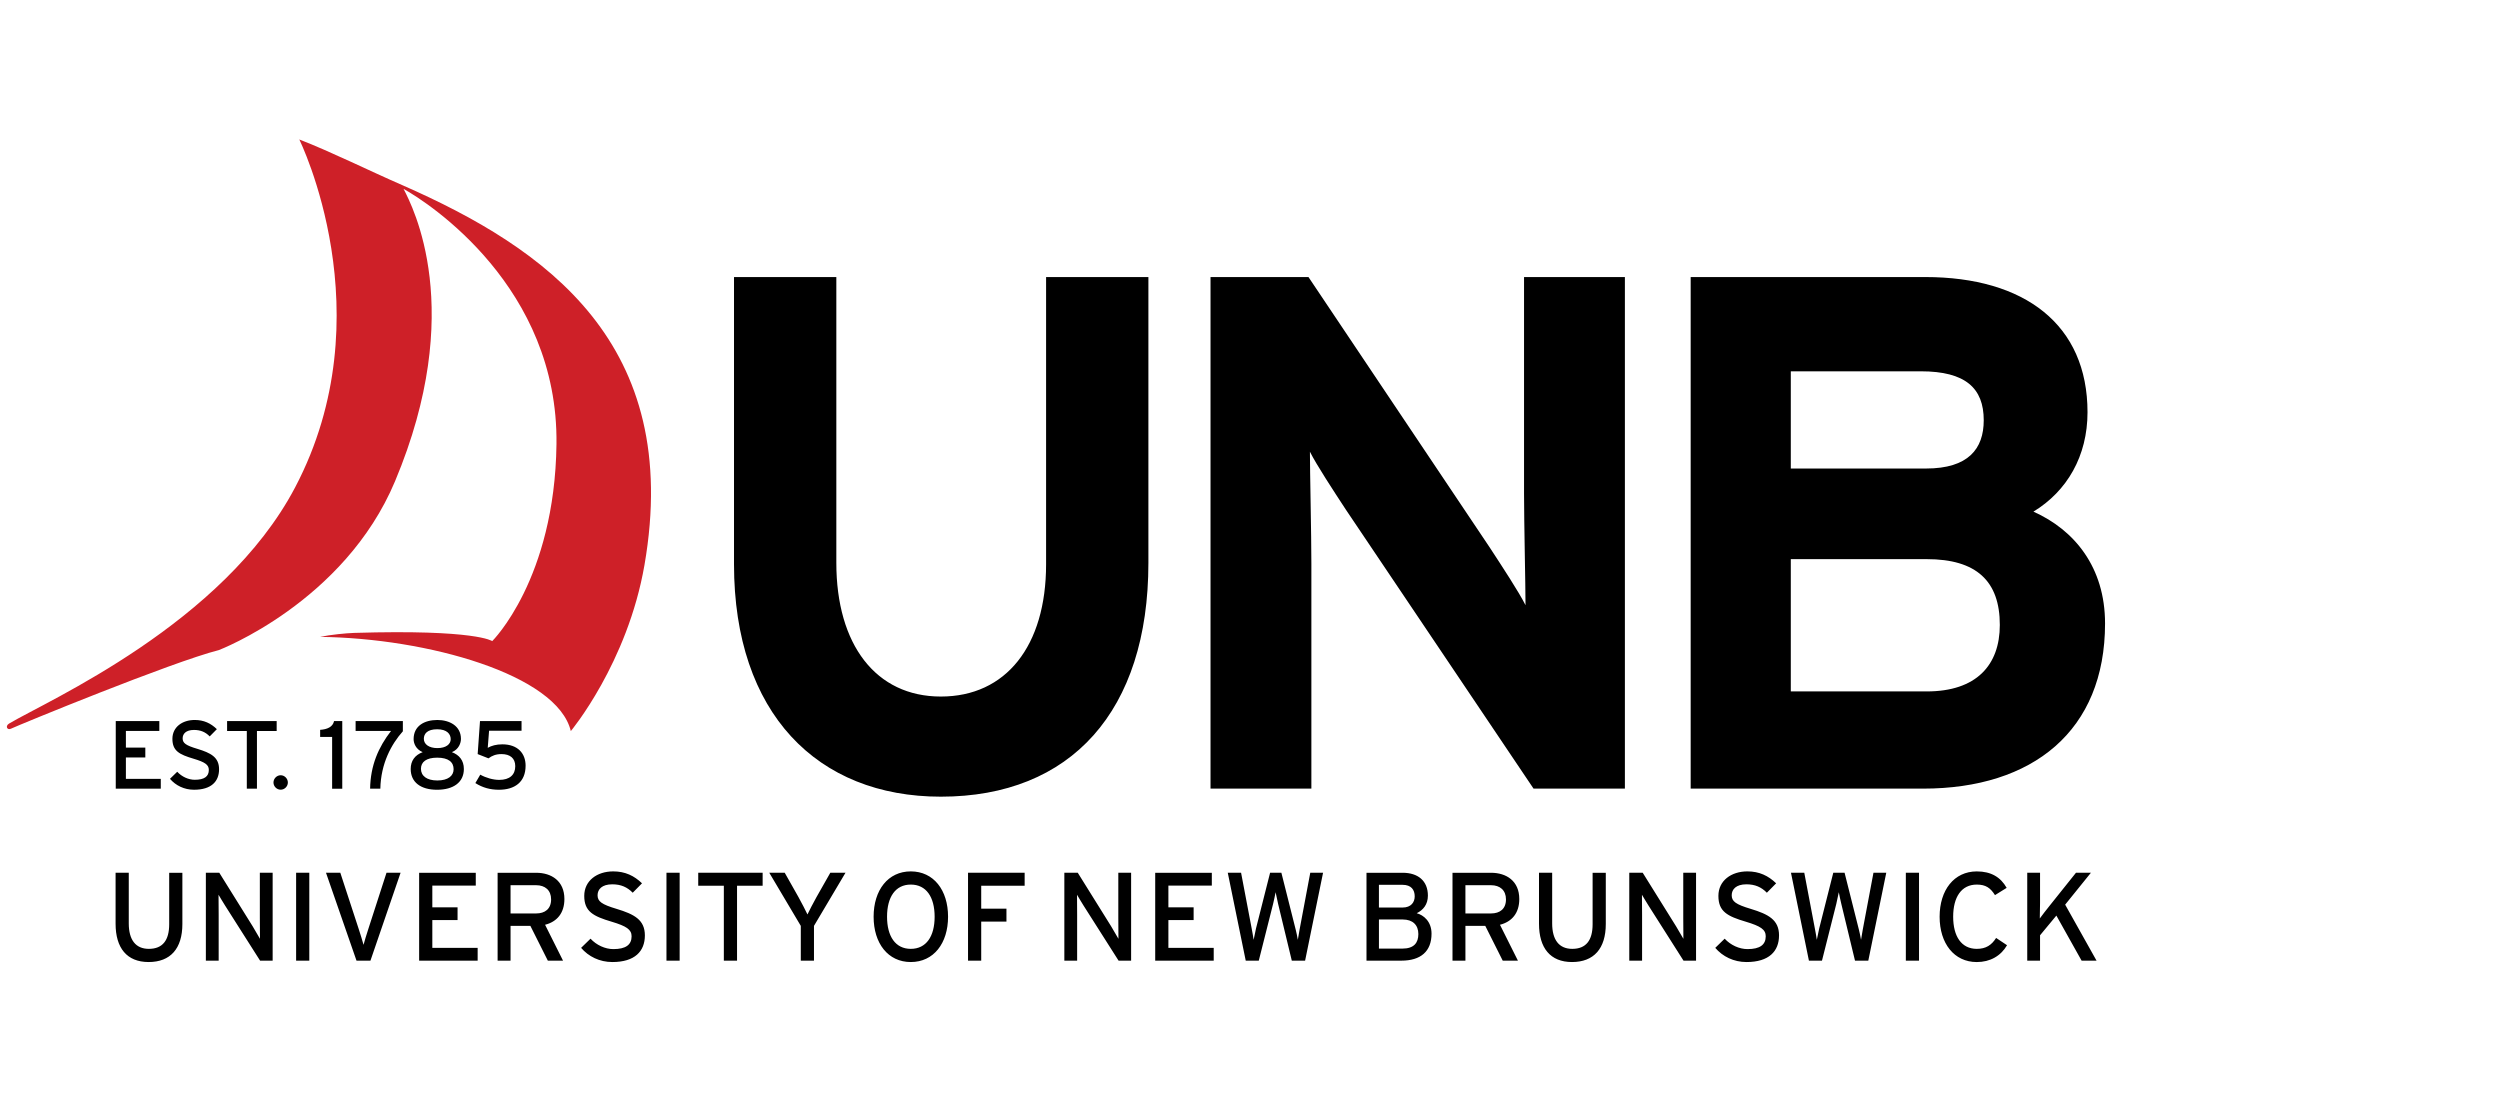
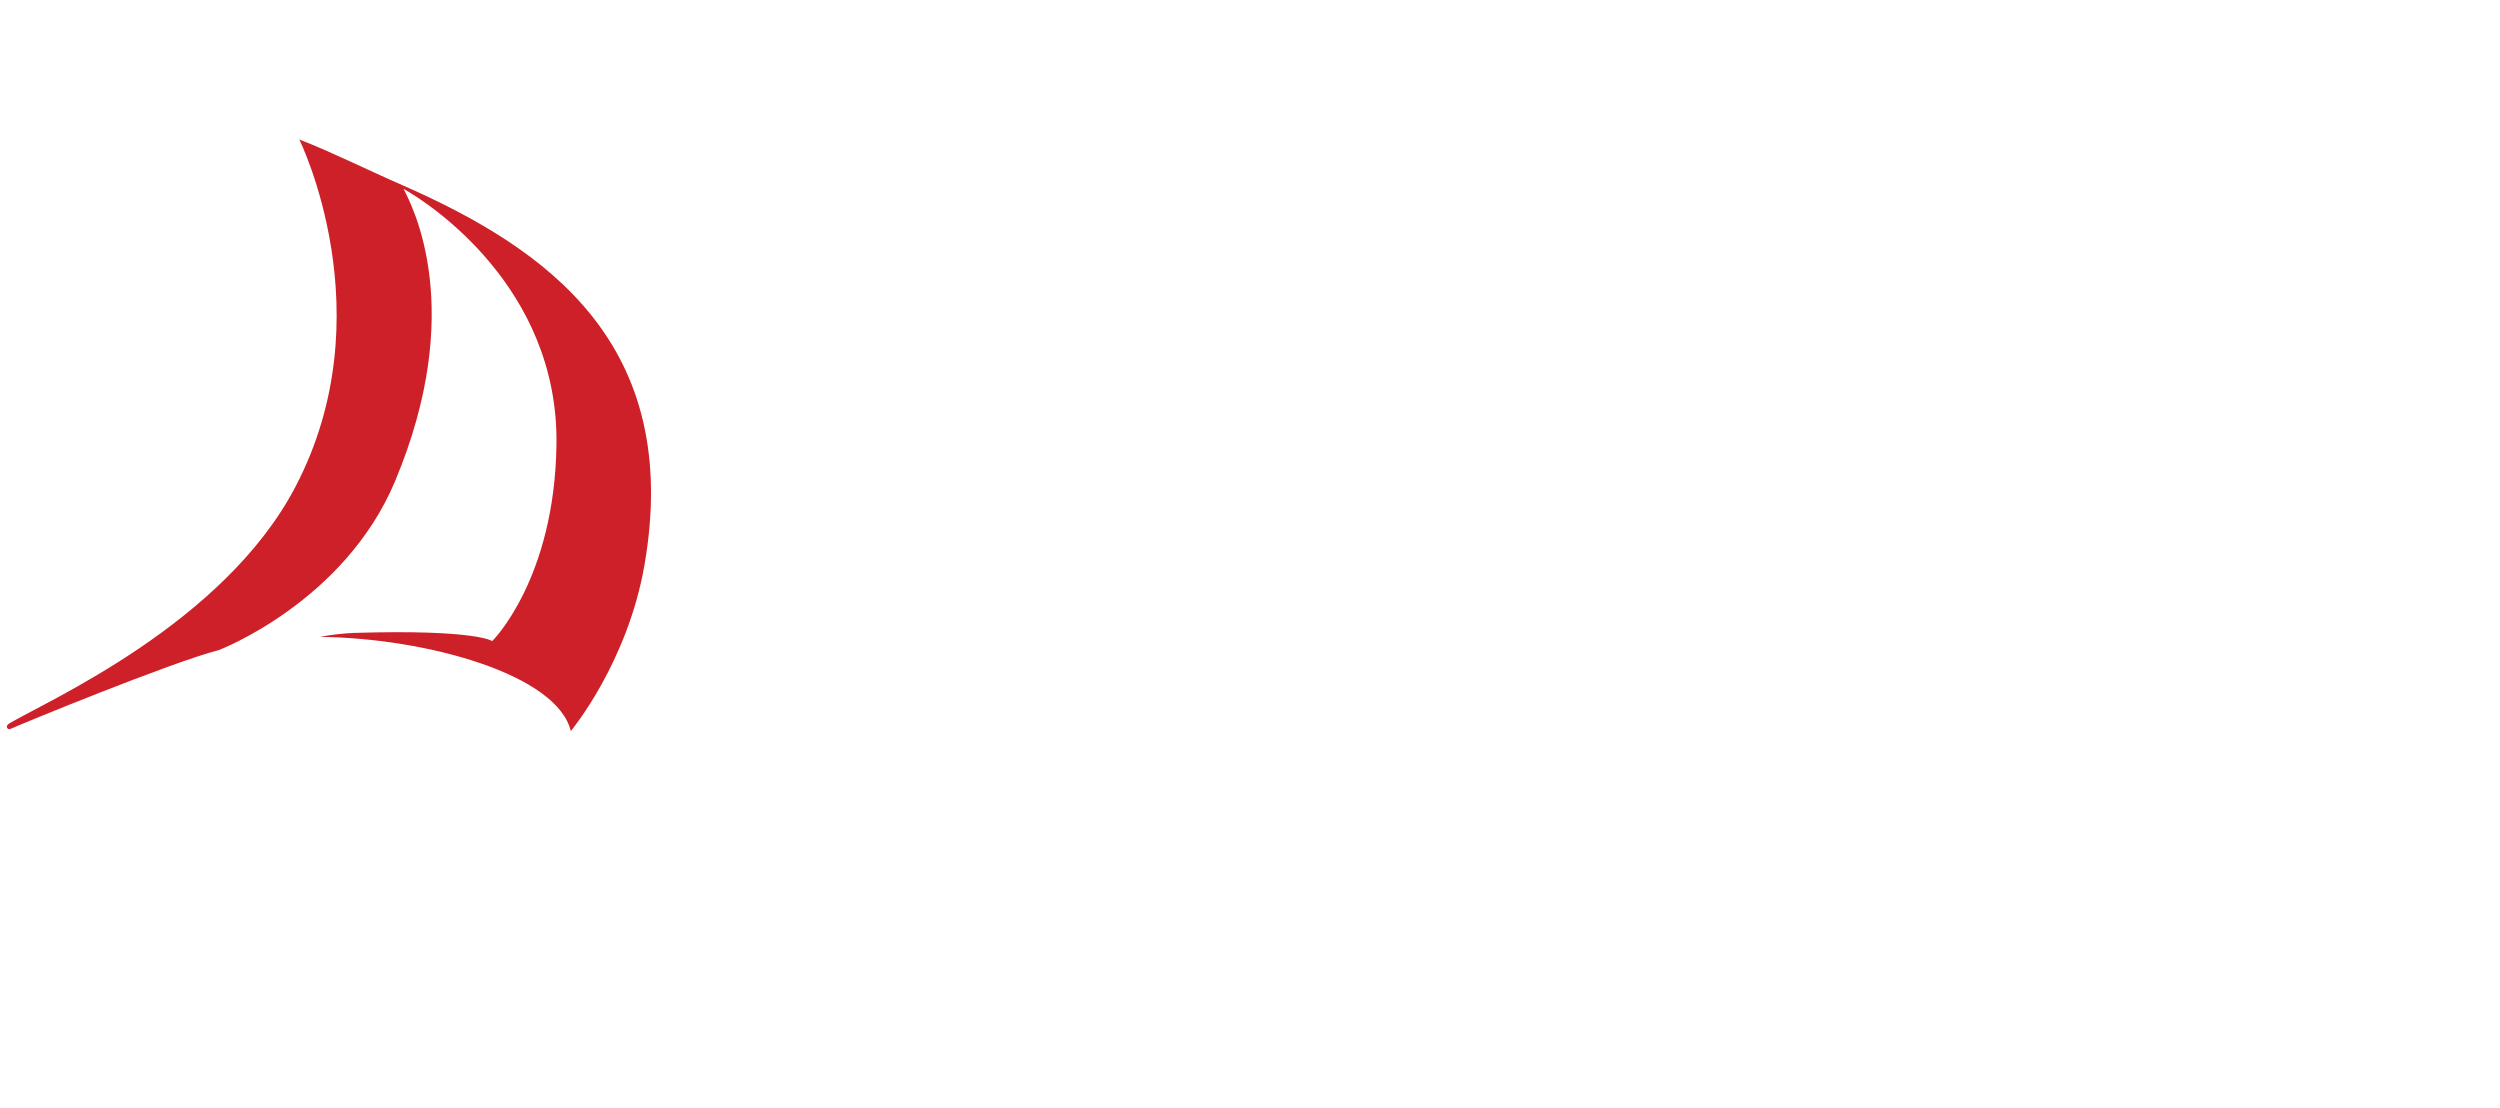
<svg xmlns="http://www.w3.org/2000/svg" id="UNB" width="300" height="133" version="1.1" viewBox="0 0 300 133">
  <defs>
    <style> .st0 { fill: #ce2028; } </style>
  </defs>
-   <path d="M239.978,74.991c0,4.822-2.807,7.98-8.77,7.98h-16.312v-15.874h16.312c5.963,0,8.77,2.632,8.77,7.894M238.048,50.433c0,3.422-1.842,5.79-6.927,5.79h-16.225v-11.666h15.61c5.349,0,7.543,2.017,7.543,5.875M252.606,74.815c0-6.753-3.682-11.225-8.595-13.418,4.035-2.455,6.491-6.666,6.491-11.928,0-10.524-7.543-16.223-19.47-16.223h-28.151v61.389h27.889c13.154,0,21.836-6.928,21.836-19.82M194.987,94.634v-61.389h-12.102v25.957c0,3.422.177,11.14.177,13.42-.79-1.58-2.807-4.649-4.297-6.929l-21.749-32.448h-11.753v61.389h12.102v-27.011c0-3.42-.175-11.138-.175-13.418.79,1.58,2.807,4.649,4.297,6.928l22.539,33.502h10.961ZM137.808,67.536v-34.29h-12.277v34.465c0,9.824-4.825,15.874-12.63,15.874s-12.541-6.225-12.541-16.048v-34.29h-12.279v34.465c0,17.89,9.998,27.889,24.82,27.889,15.612,0,24.907-10.26,24.907-28.063" />
-   <path d="M251.585,115.278l-3.766-6.72,3.088-3.826h-1.792l-3.119,3.903c-.347.437-1.04,1.31-1.221,1.582.016-.332.031-1.477.031-1.869v-3.616h-1.537v10.546h1.537v-3.044l1.958-2.364,3.028,5.408h1.792ZM240.844,113.426l-1.31-.873c-.542.858-1.221,1.31-2.32,1.31-1.838,0-2.834-1.493-2.834-3.857,0-2.366.996-3.857,2.834-3.857,1.085,0,1.642.406,2.184,1.266l1.401-.873c-.722-1.281-1.867-1.974-3.585-1.974-2.727,0-4.46,2.246-4.46,5.439,0,3.195,1.733,5.439,4.46,5.439,1.596,0,2.877-.724,3.63-2.019M230.283,104.732h-1.582v10.546h1.582v-10.546ZM226.352,104.732h-1.537l-1.281,6.809c-.045.258-.136.844-.21,1.237-.062-.376-.181-.934-.256-1.221l-1.718-6.825h-1.357l-1.687,6.675c-.076.314-.225,1.025-.287,1.37-.045-.345-.18-1.07-.241-1.386l-1.264-6.66h-1.597l2.153,10.546h1.568l1.718-6.809c.089-.361.256-1.145.301-1.402.045.256.21,1.04.301,1.402l1.642,6.809h1.597l2.155-10.546ZM213.485,112.25c0-1.883-1.297-2.545-3.375-3.178-1.823-.544-2.306-.904-2.306-1.644,0-.707.528-1.31,1.764-1.31,1.038,0,1.792.332,2.455,1.009l1.114-1.13c-.934-.903-2.019-1.43-3.449-1.43-1.943,0-3.48,1.114-3.48,2.937,0,1.885,1.069,2.442,3.3,3.104,1.762.528,2.38.934,2.38,1.747,0,1.025-.708,1.537-2.184,1.537-.996,0-2.034-.481-2.743-1.25l-1.13,1.101c.889,1.039,2.215,1.702,3.75,1.702,2.698,0,3.903-1.297,3.903-3.195M203.526,115.278v-10.546h-1.535v5.439c0,.588.016,2.094.016,2.486-.151-.272-.604-1.054-.875-1.493l-4.006-6.432h-1.613v10.546h1.537v-5.468c0-.588-.016-2.05-.016-2.44.167.27.528.903.784,1.295l4.202,6.613h1.506ZM192.695,110.88v-6.147h-1.582v6.176c0,1.929-.784,2.954-2.44,2.954-1.582,0-2.413-1.07-2.413-3.059v-6.072h-1.58v6.118c0,2.906,1.355,4.595,3.962,4.595,2.62,0,4.053-1.613,4.053-4.565M180.717,107.927c0,1.145-.738,1.687-1.792,1.687h-3.075v-3.389h3.075c1.069,0,1.792.602,1.792,1.702M182.314,107.881c0-2.168-1.551-3.148-3.389-3.148h-4.625v10.546h1.551v-4.173h2.382l2.094,4.173h1.823l-2.155-4.307c1.431-.363,2.32-1.402,2.32-3.09M170.202,112.085c0,1.039-.512,1.747-1.914,1.747h-2.816v-3.494h2.861c1.192,0,1.869.662,1.869,1.747M169.765,107.564c0,.695-.423,1.341-1.462,1.341h-2.832v-2.727h2.832c1.054,0,1.462.604,1.462,1.386M171.784,112.04c0-1.462-.949-2.23-1.778-2.455.769-.376,1.341-1.04,1.341-2.11,0-1.778-1.19-2.743-3.028-2.743h-4.34v10.546h4.189c2.306,0,3.616-1.099,3.616-3.238M158.768,104.732h-1.537l-1.279,6.809c-.047.258-.136.844-.212,1.237-.06-.376-.181-.934-.256-1.221l-1.718-6.825h-1.355l-1.689,6.675c-.074.314-.225,1.025-.285,1.37-.047-.345-.181-1.07-.241-1.386l-1.266-6.66h-1.597l2.155,10.546h1.566l1.718-6.809c.091-.361.256-1.145.301-1.402.045.256.212,1.04.301,1.402l1.642,6.809h1.597l2.155-10.546ZM145.646,115.278v-1.535h-5.439v-3.331h3.028v-1.535h-3.028v-2.607h5.212v-1.537h-6.794v10.546h7.021ZM135.734,115.278v-10.546h-1.537v5.439c0,.588.016,2.094.016,2.486-.151-.272-.604-1.054-.873-1.493l-4.008-6.432h-1.611v10.546h1.535v-5.468c0-.588-.014-2.05-.014-2.44.165.27.526.903.782,1.295l4.204,6.613h1.506ZM122.958,106.285v-1.553h-6.794v10.546h1.582v-4.684h3.028v-1.553h-3.028v-2.756h5.212ZM112.156,110.006c0,2.364-1.009,3.857-2.863,3.857-1.838,0-2.847-1.493-2.847-3.857,0-2.366,1.009-3.857,2.847-3.857,1.854,0,2.863,1.491,2.863,3.857M113.767,110.006c0-3.193-1.731-5.439-4.474-5.439-2.727,0-4.459,2.246-4.459,5.439,0,3.195,1.731,5.439,4.459,5.439,2.743,0,4.474-2.244,4.474-5.439M101.459,104.732h-1.823l-1.658,2.923c-.377.677-.903,1.687-1.083,2.079-.181-.392-.724-1.446-1.085-2.094l-1.642-2.908h-1.854l3.781,6.372v4.173h1.582v-4.173l3.781-6.372ZM91.517,106.285v-1.553h-7.729v1.553h3.073v8.993h1.584v-8.993h3.073ZM81.558,104.732h-1.582v10.546h1.582v-10.546ZM77.385,112.25c0-1.883-1.295-2.545-3.373-3.178-1.823-.544-2.304-.904-2.304-1.644,0-.707.526-1.31,1.761-1.31,1.04,0,1.794.332,2.457,1.009l1.114-1.13c-.934-.903-2.019-1.43-3.451-1.43-1.943,0-3.48,1.114-3.48,2.937,0,1.885,1.071,2.442,3.3,3.104,1.762.528,2.382.934,2.382,1.747,0,1.025-.708,1.537-2.186,1.537-.994,0-2.032-.481-2.743-1.25l-1.13,1.101c.889,1.039,2.215,1.702,3.752,1.702,2.698,0,3.901-1.297,3.901-3.195M66.133,107.927c0,1.145-.74,1.687-1.794,1.687h-3.073v-3.389h3.073c1.07,0,1.794.602,1.794,1.702M67.728,107.881c0-2.168-1.551-3.148-3.389-3.148h-4.625v10.546h1.553v-4.173h2.38l2.094,4.173h1.823l-2.155-4.307c1.431-.363,2.32-1.402,2.32-3.09M57.318,115.278v-1.535h-5.439v-3.331h3.028v-1.535h-3.028v-2.607h5.214v-1.537h-6.796v10.546h7.021ZM48.069,104.732h-1.689l-2.168,6.704c-.196.617-.499,1.566-.588,1.943-.091-.376-.392-1.31-.588-1.927l-2.199-6.72h-1.718l3.661,10.546h1.673l3.616-10.546ZM37.116,104.732h-1.582v10.546h1.582v-10.546ZM32.718,115.278v-10.546h-1.537v5.439c0,.588.016,2.094.016,2.486-.151-.272-.604-1.054-.873-1.493l-4.008-6.432h-1.613v10.546h1.537v-5.468c0-.588-.016-2.05-.016-2.44.167.27.528.903.784,1.295l4.202,6.613h1.508ZM21.885,110.88v-6.147h-1.582v6.176c0,1.929-.784,2.954-2.44,2.954-1.582,0-2.411-1.07-2.411-3.059v-6.072h-1.582v6.118c0,2.906,1.355,4.595,3.962,4.595,2.622,0,4.053-1.613,4.053-4.565" />
  <path class="st0" d="M48.424,22.665c1.095,2.118,7.597,14.533-1.021,35.088-6.089,14.519-21.142,20.258-21.142,20.258-5.681,1.444-24.063,9.012-24.956,9.437-.45.21-.707-.328-.214-.621,4.612-2.747,25.705-11.959,34.323-28.339,10.916-20.752.499-41.753.499-41.753,3.845,1.491,8.44,3.777,12.386,5.493,17.228,7.572,33.64,18.995,29.038,45.571-2.042,11.786-8.839,19.932-8.839,19.932-1.619-6.78-17.254-11.157-30.086-11.304,1.203-.26,3.121-.446,4.086-.477,14.676-.446,16.569.984,16.569.984,0,0,7.508-7.411,7.71-23.641.235-18.82-15.274-28.916-18.352-30.627" />
-   <path d="M63.072,91.884c0-1.473-.939-2.564-2.793-2.564-.732,0-1.3.163-1.751.419l.161-2.054h3.896v-1.159h-4.985l-.28,3.965,1.299.511c.417-.313.881-.511,1.566-.511,1.007,0,1.646.487,1.646,1.45,0,1.031-.66,1.646-1.925,1.646-.73,0-1.588-.243-2.273-.627l-.59,1.009c.87.557,1.797.802,2.828.802,1.879,0,3.201-.905,3.201-2.888M54.432,92.312c0,.788-.66,1.345-1.958,1.345-1.254,0-1.96-.545-1.96-1.403,0-.823.648-1.334,1.947-1.334,1.359,0,1.972.534,1.972,1.392M54.085,88.706c0,.592-.557,1.066-1.599,1.066-1.009,0-1.625-.464-1.625-1.112,0-.615.417-1.147,1.599-1.147,1.184,0,1.625.578,1.625,1.194M55.663,92.278c0-1.044-.569-1.692-1.438-2.019.835-.336,1.089-1.112,1.089-1.588,0-1.566-1.38-2.273-2.828-2.273-1.59,0-2.853.732-2.853,2.296,0,.487.254,1.217,1.089,1.564-.938.349-1.438,1.044-1.438,2.019,0,1.599,1.207,2.494,3.166,2.494,1.96,0,3.214-.895,3.214-2.494M48.343,87.755v-1.229h-5.67v1.182h4.255c-1.518,1.96-2.469,4.14-2.516,6.935h1.229c.058-3.014,1.322-5.346,2.702-6.889M41.072,94.644v-8.117h-.984c-.151.718-.837.998-1.671,1.054v.848h1.438v6.215h1.217ZM34.543,93.9c0-.468-.394-.871-.862-.871-.47,0-.864.404-.864.871,0,.47.394.864.864.864.468,0,.862-.394.862-.864M33.2,87.72v-1.194h-5.949v1.194h2.366v6.924h1.217v-6.924h2.366ZM26.288,92.312c0-1.45-.998-1.96-2.597-2.448-1.403-.417-1.774-.695-1.774-1.264,0-.545.406-1.007,1.357-1.007.8,0,1.38.254,1.891.776l.858-.87c-.72-.697-1.555-1.102-2.655-1.102-1.497,0-2.679.858-2.679,2.261,0,1.45.823,1.879,2.539,2.389,1.357.406,1.832.718,1.832,1.345,0,.788-.545,1.182-1.681,1.182-.767,0-1.566-.371-2.112-.963l-.87.848c.685.8,1.706,1.31,2.888,1.31,2.075,0,3.003-.998,3.003-2.459M19.294,94.644v-1.182h-4.187v-2.564h2.331v-1.182h-2.331v-2.007h4.012v-1.182h-5.229v8.117h5.404Z" />
</svg>